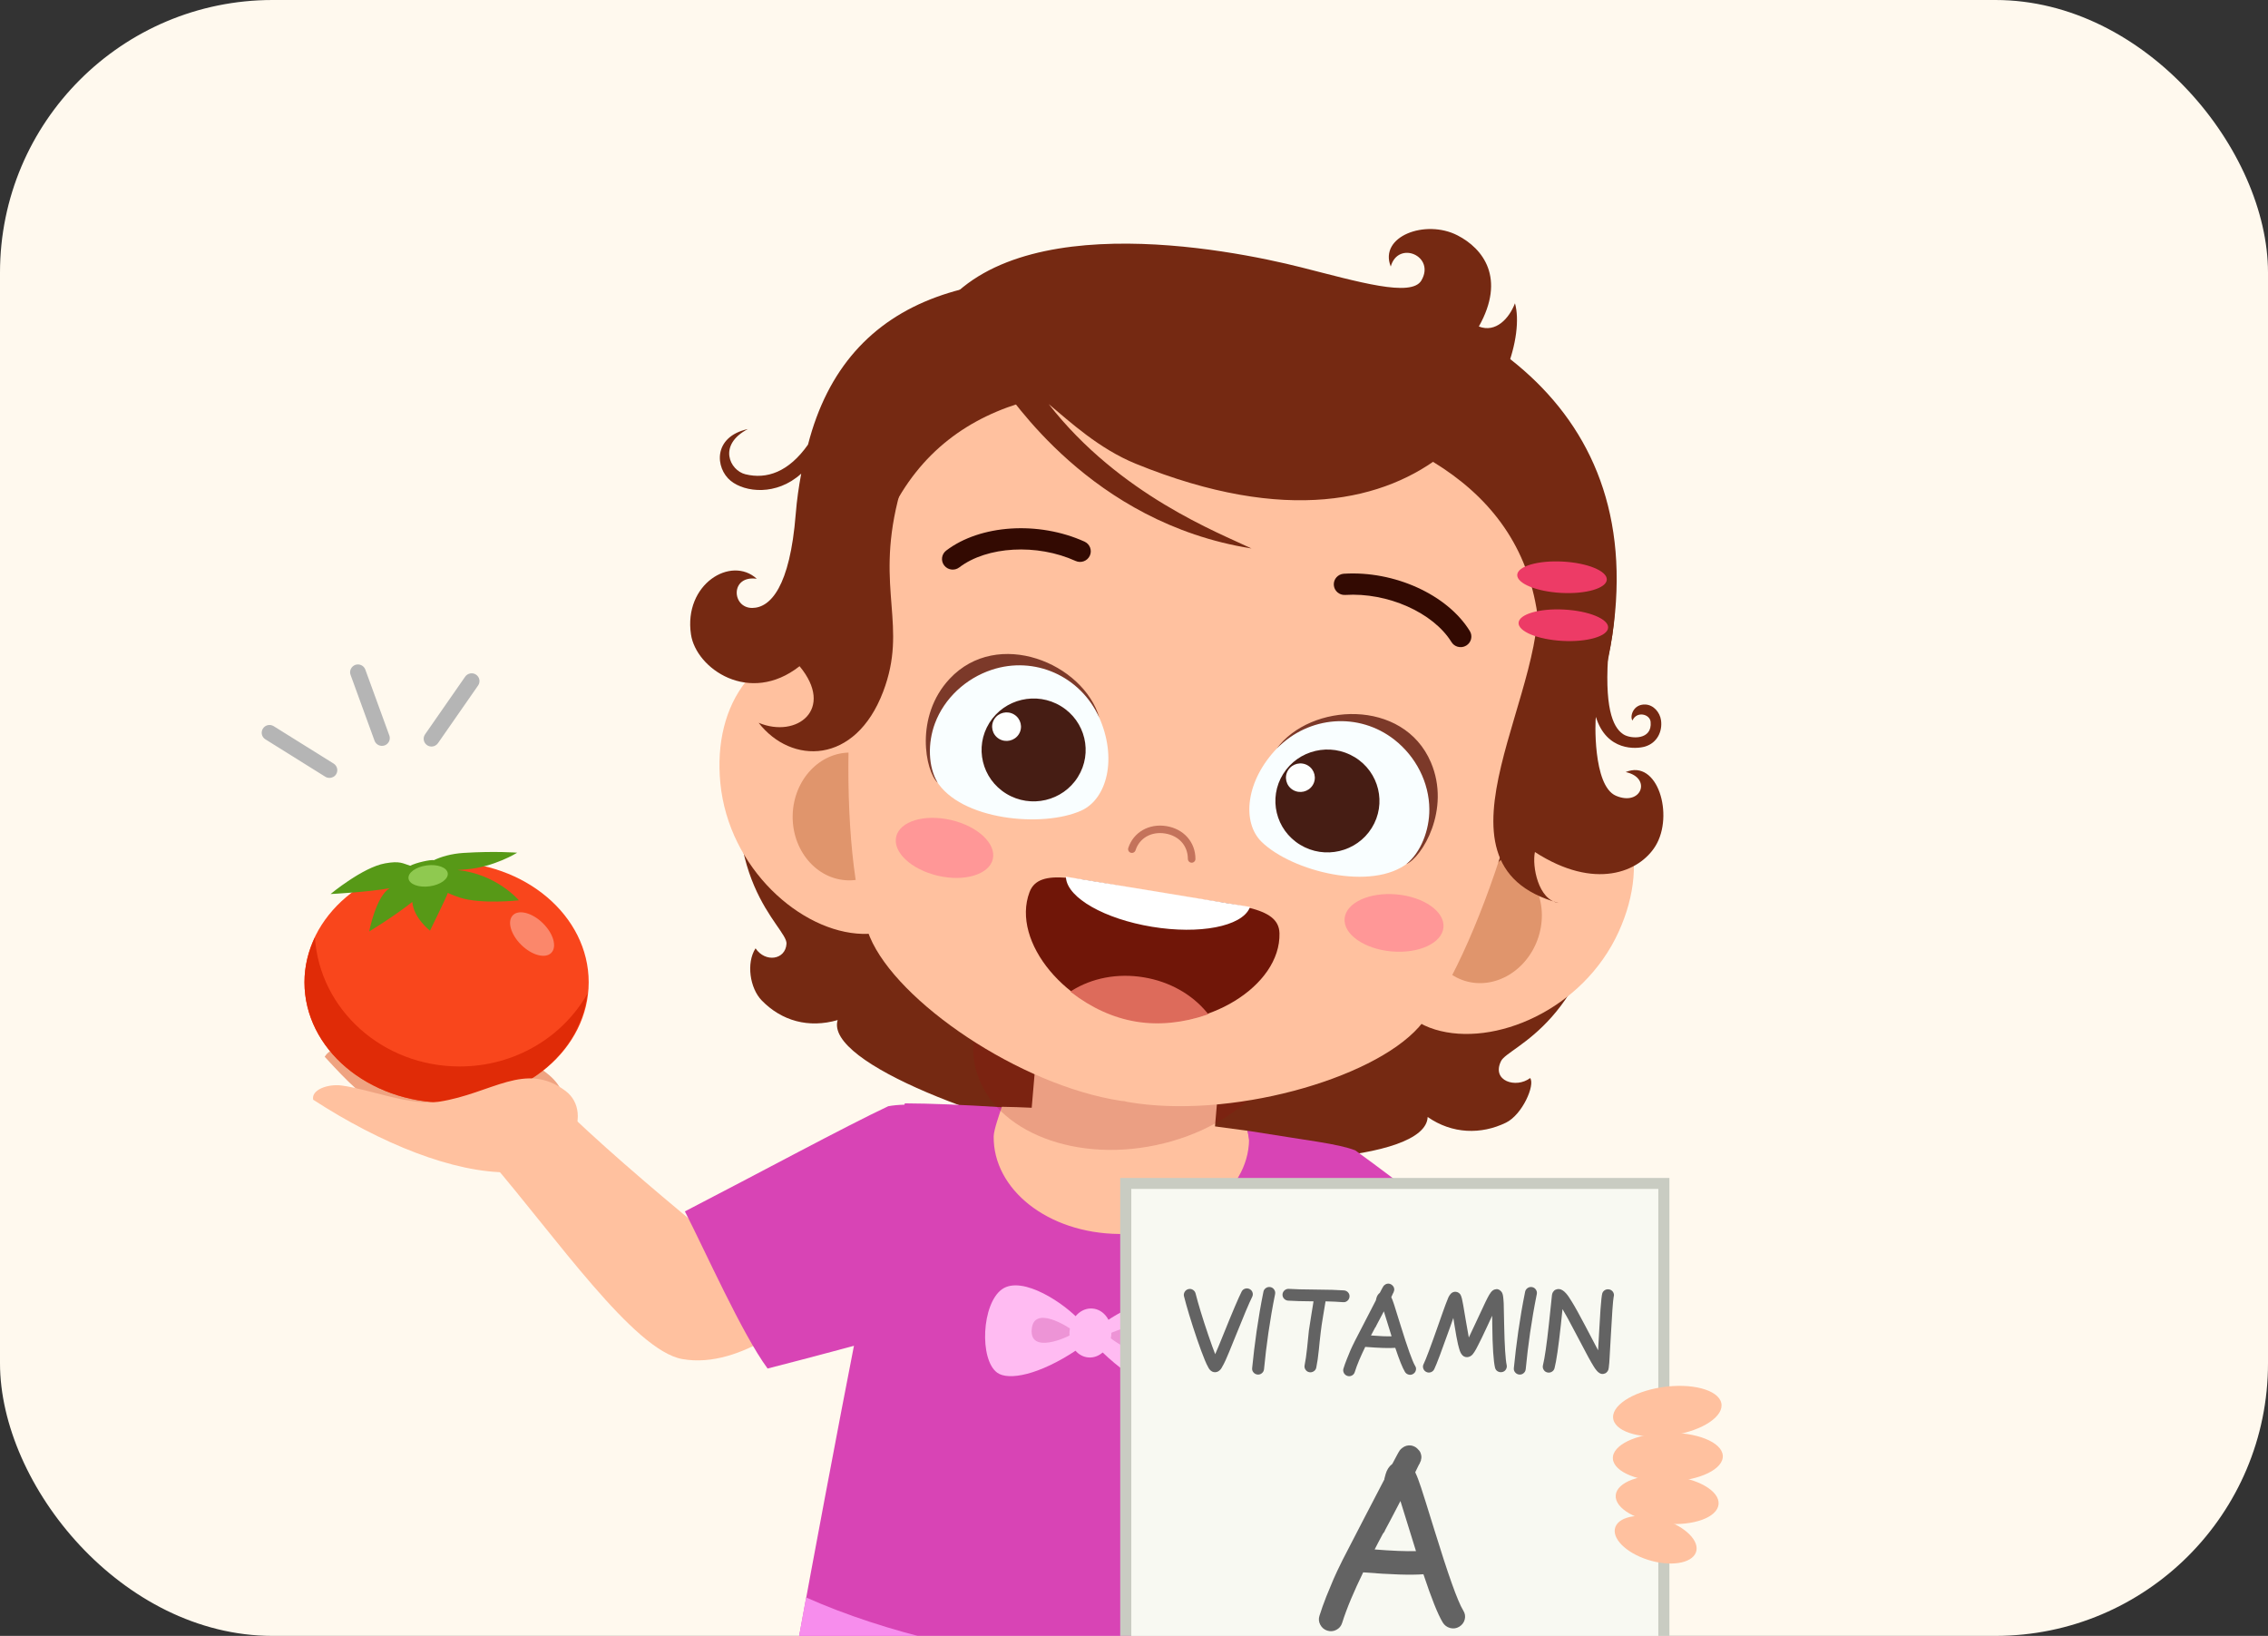
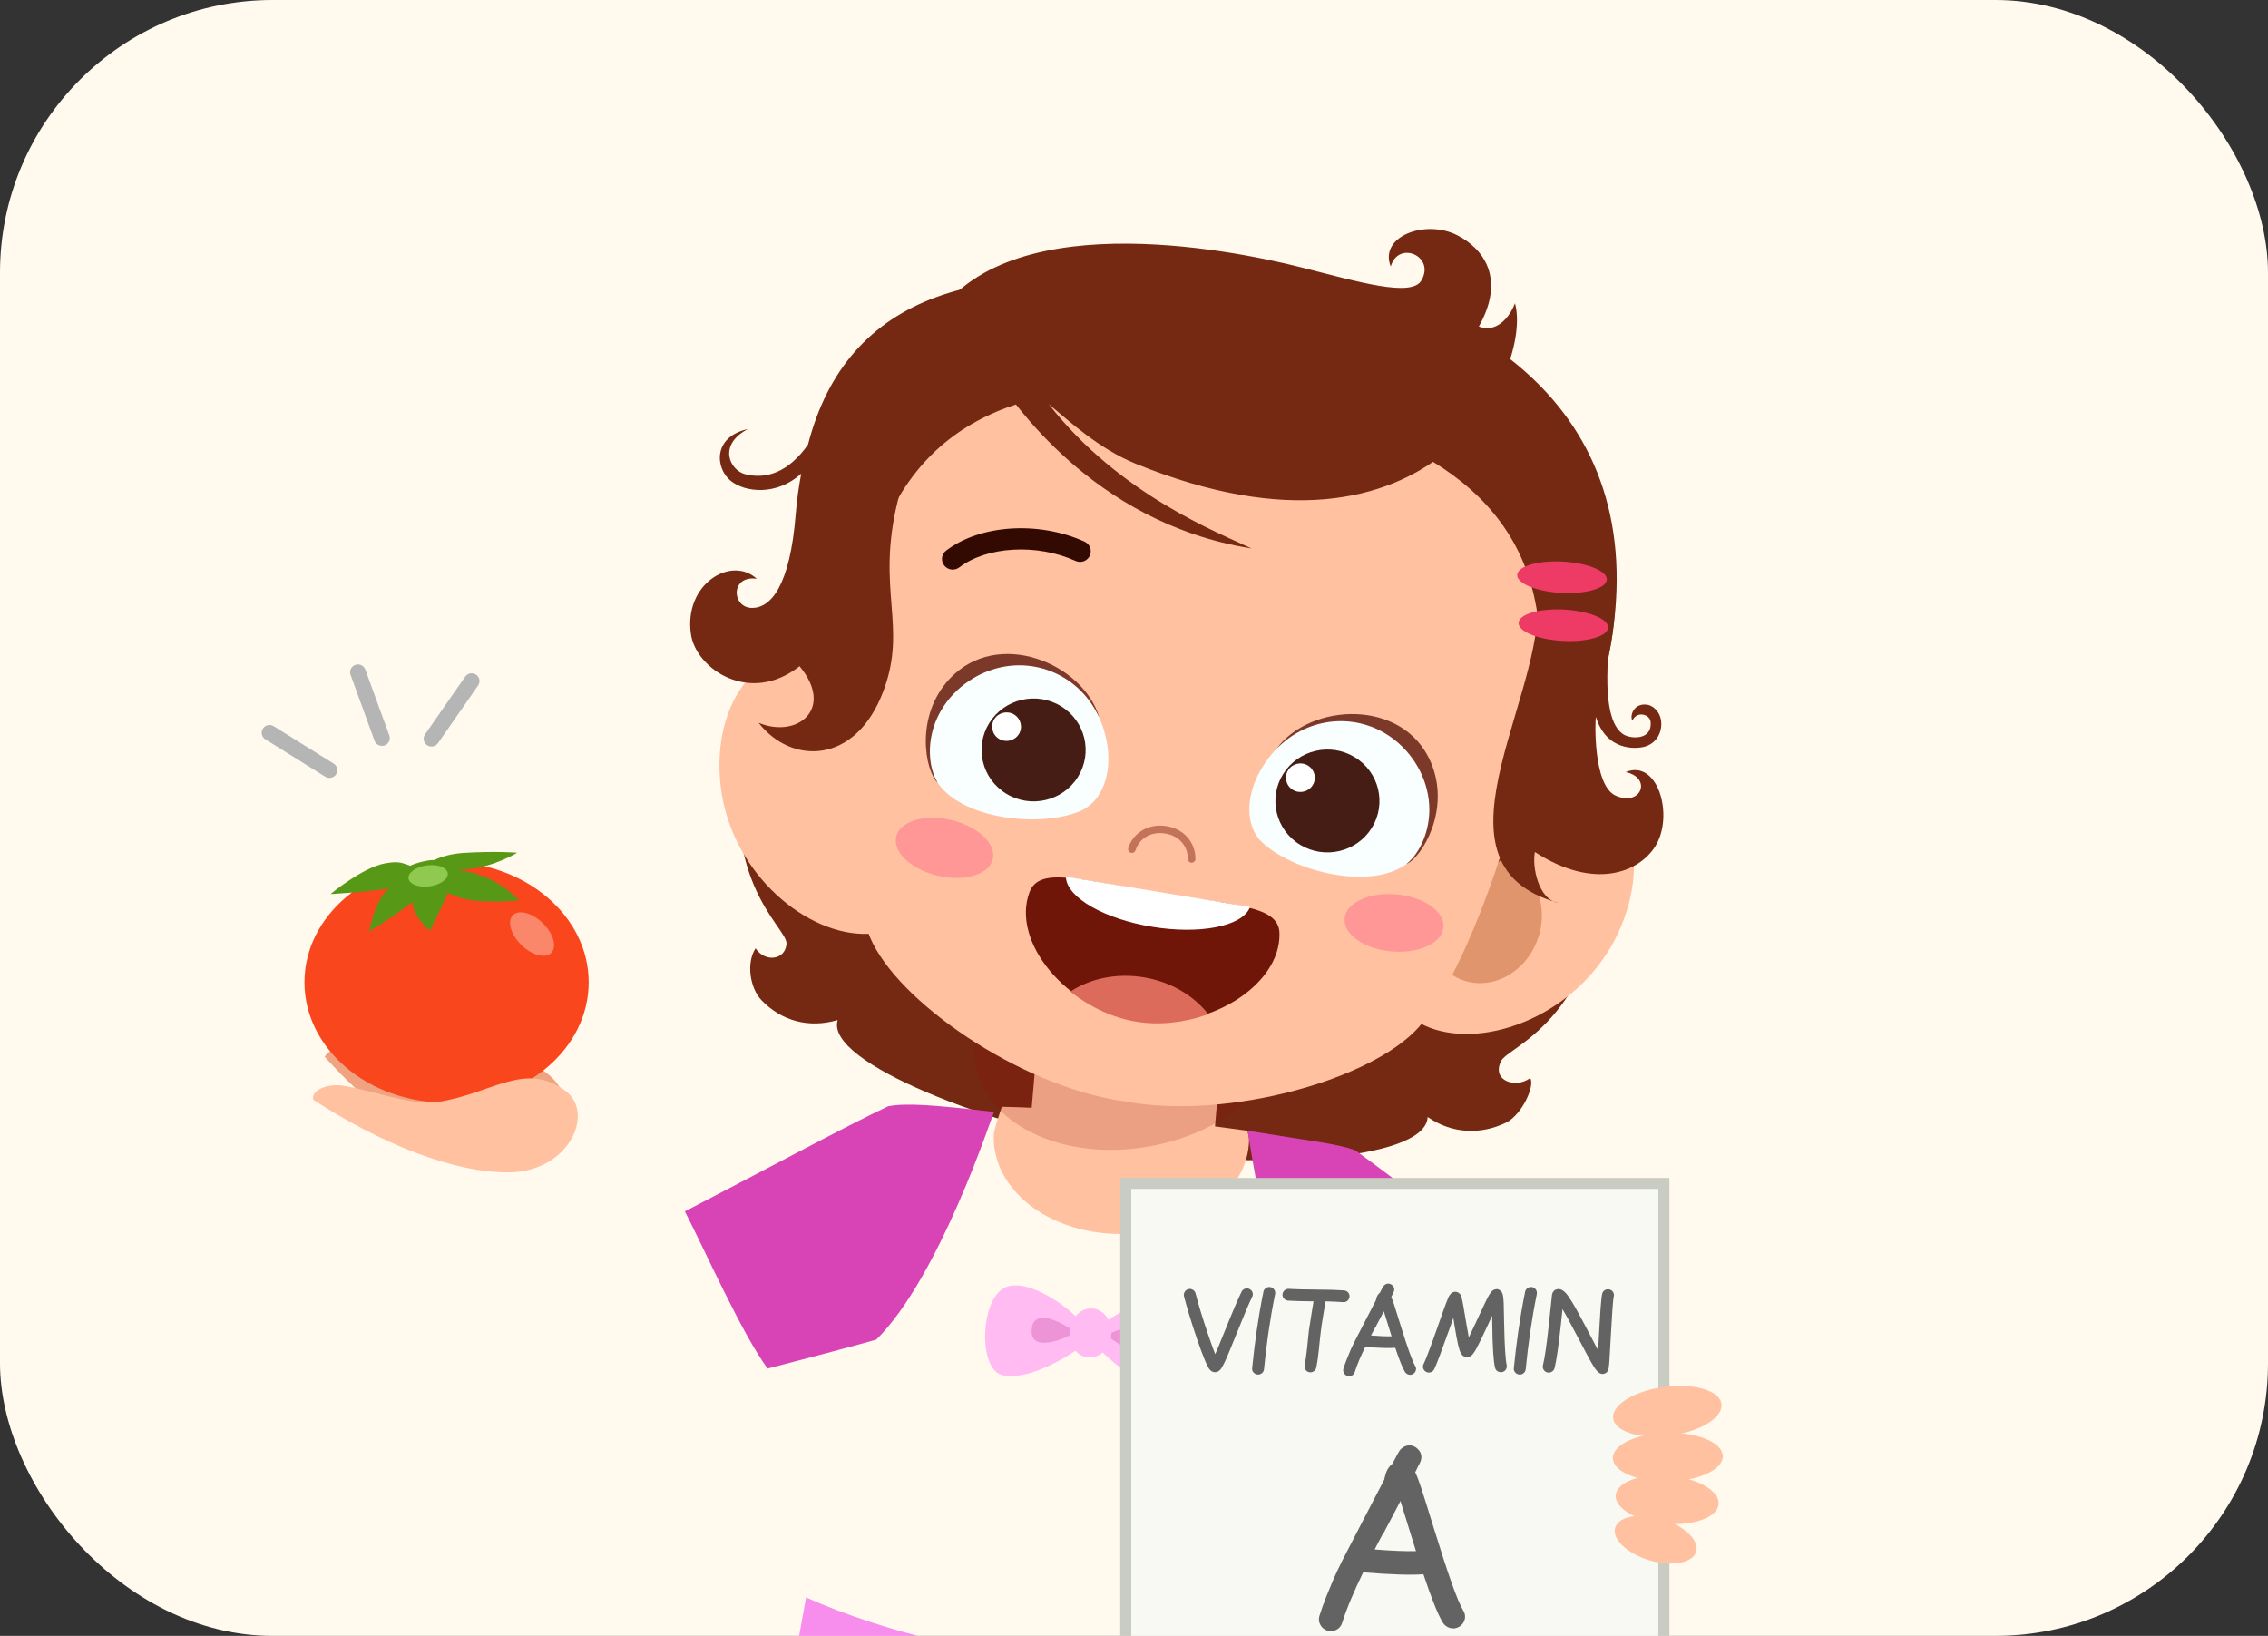
<svg xmlns="http://www.w3.org/2000/svg" width="208" height="150" viewBox="0 0 208 150" fill="none">
  <rect x="0" y="0" width="208" height="150" fill="#333333" stroke="none" />
  <rect width="208" height="150" rx="25" fill="#FFF9EE" />
  <g clip-path="url(#clip0_4628_82)">
    <path d="M137.663 97.291C138.349 95.905 146.058 93.855 147.571 79.449C145.516 76.771 71.415 64.602 68.594 66.479C65.312 80.594 72.218 84.989 72.131 86.529C72.046 88.018 70.184 88.289 69.291 86.955C68.42 88.307 68.775 90.621 69.859 91.734C71.694 93.619 74.171 94.3 76.823 93.533C75.617 97.498 91.332 103.337 102.379 105.276C114.347 107.377 130.775 106.556 130.931 102.419C133.188 103.992 135.844 104.044 138.109 102.942C139.612 102.212 140.803 99.493 140.331 98.85C139.05 99.827 136.755 99.128 137.663 97.291Z" fill="#752912" />
-     <path d="M44.993 106.469C44.541 105.943 50.431 100.39 50.925 100.879C58.317 108.193 71.417 118.446 73.81 120.202C73.81 120.202 68.125 125.616 62.561 124.614C58.131 123.816 50.972 113.425 44.993 106.469Z" fill="#FFC19F" />
    <path d="M62.812 111.076C64.691 114.736 68.032 122.268 70.396 125.484C73.564 124.68 79.788 123.018 80.362 122.833C86.18 117.097 90.977 102.317 91.163 101.955C85.739 101.32 83.175 101.118 81.463 101.432C77.495 103.299 69.632 107.552 62.812 111.076Z" fill="#D844B5" />
-     <path d="M125.098 155.043C109.108 159.587 86.829 156.889 73.195 150.528C73.195 150.528 80.474 110.737 82.981 101.169C92.326 101.204 113.573 103.13 123.199 105.295C123.918 117.716 123.369 137.153 125.098 155.043Z" fill="#D844B5" />
    <path d="M91.131 104.207C91.138 103.58 91.695 102.07 91.88 101.485C98.938 101.591 107.489 102.754 114.415 103.682C114.454 103.954 114.555 104.213 114.552 104.494C114.501 109.341 109.159 113.214 102.621 113.146C96.083 113.078 91.08 109.053 91.131 104.207Z" fill="#FFC19F" />
    <path d="M95.526 90.968L94.36 104.597C94.109 107.527 97.674 110.218 102.324 110.607C106.973 110.996 110.945 108.935 111.196 106.004L112.362 92.376L95.526 90.968Z" fill="#FFC19F" />
    <path opacity="0.19" d="M118.173 91.699C119.392 97.383 113.945 103.34 106.005 105.003C98.066 106.668 90.641 103.409 89.421 97.726C88.201 92.042 93.648 86.085 101.588 84.421C109.527 82.757 116.953 86.015 118.173 91.699Z" fill="#960C0C" />
    <path d="M140.697 118.002C138.173 121.261 133.495 128.063 130.576 130.798C127.61 129.435 121.799 126.676 121.268 126.39C116.609 119.7 114.532 104.071 114.416 103.681C120.068 104.602 122.663 104.86 124.289 105.478C127.845 108.031 134.645 113.305 140.697 118.002Z" fill="#D844B5" />
    <path d="M33.503 61.393C33.368 61.025 32.957 60.834 32.582 60.965C32.217 61.105 32.014 61.506 32.15 61.877L34.351 67.922C34.486 68.29 34.897 68.481 35.272 68.35L35.359 68.312C35.675 68.151 35.829 67.778 35.706 67.438L33.503 61.393ZM25.102 66.586C24.764 66.374 24.318 66.476 24.111 66.807C23.899 67.14 23.999 67.58 24.336 67.789L29.831 71.22C30.055 71.359 30.326 71.361 30.545 71.249C30.657 71.193 30.753 71.11 30.823 70.999C31.035 70.666 30.935 70.226 30.6 70.016L25.102 66.586ZM43.663 61.862C43.336 61.638 42.889 61.724 42.662 62.044L38.981 67.337C38.757 67.661 38.839 68.103 39.167 68.326C39.393 68.48 39.677 68.489 39.904 68.372C40.007 68.32 40.097 68.243 40.167 68.144L43.849 62.851C44.073 62.528 43.991 62.085 43.663 61.862Z" fill="#B5B5B5" />
    <path d="M73.927 146.476L73.195 150.528C86.828 156.889 109.109 159.588 125.098 155.044C124.968 153.695 124.873 152.328 124.768 150.967C110.996 154.951 88.587 153.003 73.927 146.476Z" fill="#F78DED" />
    <path d="M98.741 123.785C95.313 126.071 92.49 126.627 91.449 125.862C89.804 124.653 90.03 119.541 91.894 118.216C93.762 116.888 97.719 119.575 99.074 121.132C99.989 122.182 99.843 123.051 98.741 123.785Z" fill="#FFBBF2" />
    <path d="M98.627 122.15C97.796 121.527 94.831 119.703 94.622 121.859C94.397 124.173 97.796 122.722 98.627 122.15Z" fill="#ED94D6" />
    <path d="M101.103 123.992C104.073 126.837 106.752 127.873 107.913 127.3C109.747 126.395 110.432 121.324 108.832 119.695C107.229 118.063 102.855 120.024 101.245 121.322C100.16 122.197 100.149 123.078 101.103 123.992Z" fill="#FFBBF2" />
    <path d="M101.504 122.401C102.432 121.933 105.675 120.65 105.499 122.81C105.309 125.127 102.221 123.109 101.504 122.401Z" fill="#ED94D6" />
    <path d="M98.091 122.058C97.98 123.297 98.747 124.376 99.804 124.468C100.862 124.56 101.808 123.631 101.919 122.393C102.029 121.154 101.262 120.076 100.205 119.984C99.148 119.891 98.201 120.82 98.091 122.058Z" fill="#FFBBF2" />
    <path d="M66.065 71.815C66.831 79.623 73.449 85.492 79.113 85.631C84.777 85.77 86.832 79.785 87.019 72.408C87.204 65.031 82.764 58.918 77.1 58.797C69.357 58.634 65.345 64.477 66.065 71.815Z" fill="#FFC19F" />
-     <path d="M72.697 74.736C72.617 77.97 74.891 80.65 77.778 80.721C80.663 80.792 83.07 78.227 83.15 74.992C83.232 71.758 80.957 69.079 78.072 69.007C75.185 68.936 72.78 71.501 72.697 74.736Z" fill="#E0956C" />
    <path d="M148.444 85.451C145.184 92.603 137.01 96.06 131.6 94.395C126.191 92.73 126.188 86.41 128.408 79.364C130.629 72.318 136.82 67.938 142.224 69.621C149.61 71.922 151.509 78.729 148.444 85.451Z" fill="#FFC19F" />
    <path d="M141.103 85.882C140.129 88.972 137.105 90.787 134.349 89.94C131.592 89.091 130.146 85.898 131.12 82.809C132.094 79.719 135.117 77.903 137.874 78.751C140.63 79.6 142.076 82.793 141.103 85.882Z" fill="#E0956C" />
    <path d="M147.717 59.172C143.882 81.246 127.491 88.688 106.953 85.203C86.415 81.718 71.771 69.022 75.606 46.946C79.441 24.872 97.998 21.516 116.13 24.264C134.758 27.088 151.552 37.097 147.717 59.172Z" fill="#752912" />
    <path d="M141.074 56.897C139.586 44.36 128.37 39.021 114.019 36.577L113.861 36.545C99.481 34.271 87.121 35.745 81.609 47.131C76.993 56.669 76.825 78.875 79.775 85.911C82.269 91.858 93.495 99.513 102.817 100.943C102.91 100.957 103.013 100.96 103.111 100.967C103.207 100.991 103.305 101.022 103.398 101.038C112.686 102.664 125.814 99.008 130.12 94.179C135.213 88.463 142.321 67.397 141.074 56.897Z" fill="#FFC19F" />
    <path d="M82.191 76.711C81.854 78.121 83.564 79.728 86.01 80.299C88.456 80.87 90.713 80.189 91.05 78.779C91.387 77.369 89.676 75.762 87.231 75.192C84.784 74.62 82.528 75.301 82.191 76.711Z" fill="#FF9797" />
    <path d="M123.315 84.211C123.18 85.654 125.101 87.009 127.605 87.237C130.107 87.465 132.246 86.481 132.381 85.037C132.515 83.594 130.594 82.239 128.092 82.011C125.588 81.783 123.45 82.768 123.315 84.211Z" fill="#FF9797" />
    <path d="M117.342 85.572C117.278 83.045 113.363 83.054 107.149 81.991C106.824 81.936 105.559 81.728 105.232 81.676C99.004 80.696 95.302 79.436 94.416 81.807C92.707 86.374 97.846 92.513 104.162 93.57L104.271 93.588C110.591 94.607 117.464 90.441 117.342 85.572Z" fill="#701608" />
    <path d="M104.252 93.686L104.143 93.668C102.095 93.324 100.068 92.401 98.27 91.002L98.16 90.919L98.277 90.846C100.163 89.662 102.509 89.222 104.883 89.612C107.252 90.002 109.329 91.166 110.73 92.891L110.817 92.997L110.685 93.04C108.524 93.79 106.299 94.015 104.252 93.686Z" fill="#DD6B5B" />
    <path d="M105.66 84.98C101.314 84.266 97.918 82.341 97.762 80.498L97.754 80.386L114.645 83.16L114.601 83.263C113.847 84.957 110.004 85.694 105.66 84.98Z" fill="white" />
    <path d="M109.231 79.1C109.066 79.073 108.94 78.932 108.94 78.761C108.94 77.55 108.125 76.634 106.864 76.427C105.595 76.219 104.501 76.838 104.139 77.967C104.08 78.147 103.883 78.248 103.702 78.19C103.518 78.133 103.418 77.939 103.475 77.758C103.938 76.313 105.379 75.486 106.977 75.749C108.567 76.009 109.635 77.22 109.635 78.76C109.635 78.95 109.479 79.104 109.288 79.105L109.231 79.1Z" fill="#C4735B" />
-     <path d="M133.671 59.297C133.446 59.231 133.245 59.084 133.115 58.872C131.438 56.165 127.253 54.304 123.371 54.551C122.831 54.587 122.361 54.18 122.324 53.641C122.289 53.105 122.701 52.642 123.245 52.607C127.877 52.316 132.737 54.525 134.796 57.858C135.08 58.318 134.934 58.916 134.469 59.196C134.22 59.347 133.931 59.374 133.671 59.297Z" fill="#330A02" />
    <path d="M87.303 52.226C87.034 52.207 86.773 52.078 86.596 51.849C86.263 51.424 86.344 50.813 86.775 50.484C89.907 48.099 95.244 47.756 99.463 49.663C99.958 49.889 100.174 50.467 99.948 50.955C99.72 51.446 99.135 51.66 98.642 51.435C95.107 49.831 90.522 50.085 87.977 52.026C87.778 52.178 87.538 52.243 87.303 52.226Z" fill="#330A02" />
    <path d="M117.187 68.539C114.213 71.576 113.867 75.413 115.714 77.202C118.497 79.899 125.844 81.767 129.155 79.099C132.363 76.515 131.999 70.763 128.013 67.647C124.523 64.918 120.065 65.6 117.187 68.539Z" fill="#F9FEFF" />
    <path d="M131.229 69.905C128.714 64.002 120.185 64.429 117.086 68.641C120.057 65.606 124.646 65.298 127.873 67.819C129.867 69.379 131.068 71.76 131.086 74.19C131.101 76.127 130.304 78.164 128.972 79.237C130.4 78.63 133.079 74.245 131.229 69.905Z" fill="#7C3929" />
    <path d="M117.678 70.968C116.294 73.185 116.991 76.091 119.234 77.458C121.478 78.825 124.418 78.136 125.802 75.92C127.185 73.703 126.488 70.796 124.245 69.429C122.002 68.062 119.062 68.751 117.678 70.968Z" fill="#461D14" />
    <path d="M118.133 70.622C117.749 71.237 117.942 72.043 118.564 72.423C119.187 72.802 120.003 72.611 120.387 71.996C120.771 71.381 120.577 70.575 119.955 70.195C119.332 69.815 118.517 70.007 118.133 70.622Z" fill="#FEFFFE" />
    <path d="M100.765 65.684C102.514 69.541 101.516 73.265 99.164 74.326C95.618 75.924 88.066 75.208 85.872 71.584C83.747 68.075 86.072 62.79 90.894 61.201C95.116 59.811 99.073 61.953 100.765 65.684Z" fill="#F9FEFF" />
    <path d="M87.092 62.242C91.49 57.54 99.362 60.812 100.825 65.815C99.077 61.961 94.868 60.128 90.966 61.411C88.554 62.206 86.603 64.041 85.748 66.319C85.067 68.135 85.114 70.318 85.996 71.776C84.864 70.725 83.857 65.7 87.092 62.242Z" fill="#7C3929" />
    <path d="M90.732 66.288C89.349 68.505 90.046 71.411 92.289 72.778C94.532 74.146 97.473 73.457 98.856 71.24C100.239 69.023 99.543 66.117 97.299 64.75C95.056 63.382 92.116 64.071 90.732 66.288Z" fill="#461D14" />
    <path d="M91.186 65.943C90.802 66.558 90.995 67.365 91.618 67.744C92.24 68.123 93.056 67.932 93.44 67.317C93.823 66.702 93.63 65.896 93.008 65.516C92.386 65.137 91.57 65.328 91.186 65.943Z" fill="#FEFFFE" />
    <path d="M149.09 70.793C151.517 71.3 150.548 73.973 148.196 72.964C146.045 72.04 146.298 65.888 146.36 65.734C147.339 68.91 150.082 68.688 150.869 68.453C151.976 68.123 152.476 67.069 152.335 66.05C152.234 65.314 151.65 64.631 150.895 64.599C149.739 64.552 149.459 65.752 149.716 66.064C150.098 65.177 151.311 65.467 151.38 66.192C151.542 67.885 149.565 67.758 148.912 67.351C148.121 66.86 147.15 65.466 147.473 60.304C149.94 49.717 145.733 38.021 130.94 35.16C128.386 34.666 123.771 35.883 120.789 35.744C134.128 40.616 139.216 45.582 140.857 53.425C142.787 62.657 129.743 79.196 142.936 82.791C141.069 82.524 140.497 79.425 140.768 78.125C146.269 81.684 150.371 79.956 151.833 77.557C153.532 74.772 152.045 69.569 149.09 70.793Z" fill="#752912" />
    <path d="M74.103 40.767C72.319 43.297 70.307 43.965 68.362 43.487C66.918 43.133 65.808 40.791 68.59 39.341C65.367 40.045 65.58 42.929 67.019 44.092C68.321 45.144 71.206 45.489 73.48 43.43C73.262 44.598 73.081 45.817 72.976 47.139C72.447 53.817 70.652 55.733 68.992 55.744C67.098 55.757 66.949 52.721 69.404 53.07C67.056 50.917 62.679 53.555 63.37 58.175C63.839 61.308 68.727 64.697 73.329 61.086C76.587 65.02 73.088 67.74 69.577 66.276C72.55 70.111 78.435 70.164 80.997 63.415C83.275 57.413 80.321 54.133 82.33 45.948C84.286 37.98 100.629 27.81 108.983 26.964C90.255 23.227 77.681 26.844 74.103 40.767Z" fill="#752912" />
    <path d="M138.939 27.809C138.411 29.192 137.182 30.546 135.627 29.937C138.118 25.503 136.018 22.789 133.671 21.582C130.729 20.071 126.44 21.671 127.547 24.439C128.228 22.003 131.67 23.483 130.355 25.719C129.434 27.285 124.584 25.841 119.329 24.512C112.604 22.813 91.557 18.675 85.356 29.823C87.004 30.243 90.581 33.932 91.659 35.124C92.657 36.225 99.932 47.934 114.772 50.29C111.809 48.863 102.685 45.392 96.177 37.05C98.103 38.653 100.775 41.144 104.169 42.525C131.807 53.774 140.556 33.53 138.939 27.809Z" fill="#752912" />
    <path d="M143.174 54.365C145.442 54.489 147.316 53.945 147.361 53.153C147.404 52.359 145.602 51.617 143.334 51.493C141.066 51.37 139.191 51.913 139.147 52.706C139.103 53.498 140.906 54.242 143.174 54.365ZM143.456 55.893C141.188 55.77 139.313 56.313 139.27 57.106C139.226 57.899 141.029 58.642 143.296 58.766C145.564 58.889 147.439 58.346 147.483 57.553C147.528 56.759 145.724 56.016 143.456 55.893Z" fill="#ED3B66" />
    <path d="M153.103 108.008H102.736V157.785H153.103V108.008Z" fill="#C9CCC2" />
    <path d="M152.086 109.012H103.752V156.78H152.086V109.012Z" fill="#F8F9F2" />
    <path d="M108.585 118.859C108.548 118.716 108.573 118.58 108.651 118.449C108.73 118.32 108.846 118.237 108.99 118.202C109.135 118.165 109.271 118.188 109.399 118.265C109.527 118.345 109.61 118.457 109.647 118.6C109.891 119.556 110.274 120.831 110.816 122.422C111.063 123.149 111.274 123.731 111.447 124.169C111.608 123.81 111.851 123.224 112.178 122.41C113.043 120.258 113.613 118.934 113.872 118.429C113.938 118.298 114.04 118.21 114.181 118.164C114.326 118.117 114.462 118.129 114.599 118.196C114.735 118.265 114.826 118.369 114.871 118.509C114.916 118.65 114.903 118.788 114.833 118.925C114.594 119.392 114.044 120.688 113.194 122.81C112.843 123.688 112.583 124.318 112.41 124.7C112.286 124.973 112.179 125.181 112.092 125.324C112.042 125.426 111.988 125.504 111.939 125.563C111.806 125.72 111.65 125.808 111.468 125.822C111.266 125.836 111.087 125.754 110.936 125.573C110.881 125.508 110.832 125.426 110.783 125.324C110.697 125.173 110.597 124.961 110.486 124.687C110.292 124.214 110.05 123.573 109.775 122.767C109.224 121.148 108.837 119.843 108.585 118.859Z" fill="#636363" />
    <path d="M115.871 118.439C115.9 118.296 115.979 118.183 116.106 118.098C116.23 118.016 116.367 117.991 116.515 118.019C116.66 118.048 116.775 118.125 116.858 118.25C116.941 118.377 116.97 118.511 116.941 118.656C116.451 121.081 116.134 123.378 115.925 125.541C115.91 125.692 115.847 125.817 115.727 125.914C115.611 126.01 115.479 126.051 115.33 126.037C115.182 126.022 115.058 125.957 114.959 125.843C114.86 125.729 114.821 125.598 114.835 125.455C115.055 123.248 115.37 120.907 115.871 118.439Z" fill="#636363" />
    <path d="M118.128 119.259C117.976 119.244 117.851 119.181 117.752 119.069C117.654 118.959 117.612 118.829 117.62 118.681C117.633 118.534 117.695 118.412 117.806 118.314C117.922 118.218 118.05 118.173 118.194 118.179C118.719 118.216 119.553 118.237 120.696 118.245C121.807 118.251 122.667 118.277 123.261 118.32C123.413 118.335 123.541 118.398 123.636 118.508C123.736 118.62 123.777 118.75 123.765 118.902C123.748 119.052 123.686 119.177 123.57 119.275C123.459 119.371 123.327 119.414 123.174 119.4C122.715 119.363 122.178 119.339 121.567 119.324C121.53 119.569 121.46 120.008 121.348 120.641C121.241 121.273 121.167 121.767 121.129 122.118C121.1 122.328 121.067 122.63 121.026 123.026C120.989 123.421 120.964 123.658 120.956 123.738C120.889 124.398 120.808 124.953 120.717 125.399C120.687 125.544 120.609 125.656 120.482 125.74C120.353 125.821 120.217 125.85 120.073 125.821C119.928 125.793 119.813 125.715 119.73 125.589C119.643 125.462 119.618 125.327 119.647 125.185C119.732 124.774 119.806 124.252 119.874 123.62C119.882 123.546 120.019 122.197 120.04 121.989C120.085 121.644 120.437 119.504 120.465 119.324C119.445 119.316 118.669 119.296 118.128 119.259Z" fill="#636363" />
    <path d="M124.246 125.809C124.202 125.953 124.114 126.06 123.982 126.127C123.846 126.197 123.709 126.207 123.564 126.16C123.424 126.113 123.317 126.023 123.247 125.89C123.181 125.758 123.168 125.622 123.21 125.486C123.295 125.204 123.404 124.911 123.528 124.601C123.651 124.29 123.759 124.027 123.853 123.807C123.948 123.589 124.089 123.297 124.27 122.934C124.452 122.57 126.182 119.232 126.182 119.232C126.211 119.115 126.236 119.009 126.236 119.009C126.294 118.81 126.393 118.654 126.542 118.546C126.641 118.352 126.718 118.207 126.769 118.114C126.793 118.07 126.837 118.001 126.837 118.001L126.868 117.942C126.905 117.891 126.947 117.849 127 117.812C127.116 117.718 127.252 117.684 127.405 117.704C127.513 117.726 127.603 117.772 127.677 117.839C127.747 117.908 127.797 117.967 127.818 118.018C127.839 118.067 127.855 118.114 127.863 118.157C127.867 118.202 127.867 118.272 127.867 118.272L127.851 118.353L127.804 118.498C127.804 118.498 127.766 118.568 127.744 118.612C127.708 118.684 127.657 118.804 127.595 118.94C127.67 119.092 127.756 119.328 127.851 119.614C127.946 119.896 128.146 120.547 128.462 121.568C129.086 123.584 129.527 124.809 129.783 125.247C129.866 125.37 129.887 125.503 129.849 125.647C129.812 125.792 129.73 125.902 129.597 125.982C129.465 126.062 129.329 126.08 129.184 126.041C129.036 126.003 128.924 125.917 128.846 125.788C128.617 125.408 128.325 124.672 127.962 123.587C127.401 123.629 126.484 123.601 125.207 123.499C124.795 124.357 124.458 125.121 124.246 125.809ZM125.733 122.453C126.542 122.518 127.17 122.545 127.624 122.528C127.571 122.357 126.985 120.472 126.914 120.241C126.534 120.967 126.303 121.41 126.212 121.569L126.183 121.645C126.183 121.645 126.146 121.694 126.117 121.73C125.947 122.04 125.82 122.282 125.733 122.453Z" fill="#636363" />
    <path d="M131.537 125.54C131.471 125.677 131.367 125.771 131.227 125.822C131.083 125.872 130.947 125.866 130.81 125.8C130.678 125.735 130.583 125.633 130.533 125.492C130.483 125.351 130.489 125.217 130.554 125.088C130.767 124.658 131.22 123.445 131.921 121.451C132.237 120.553 132.454 119.929 132.586 119.584C132.69 119.317 132.768 119.115 132.826 118.979C132.871 118.887 132.908 118.814 132.946 118.765C132.975 118.713 133.008 118.671 133.045 118.634C133.181 118.494 133.338 118.43 133.524 118.45C133.701 118.472 133.838 118.558 133.942 118.71C133.963 118.752 133.987 118.803 134.008 118.86C134.029 118.92 134.049 118.991 134.074 119.077C134.106 119.213 134.148 119.411 134.193 119.671C134.193 119.671 134.64 122.336 134.706 122.638C134.867 122.315 136.114 119.632 136.246 119.358C136.378 119.091 136.484 118.882 136.572 118.732C136.629 118.637 136.683 118.562 136.725 118.505C136.827 118.367 136.944 118.279 137.076 118.236C137.307 118.162 137.505 118.22 137.666 118.408C137.724 118.465 137.766 118.538 137.794 118.624C137.819 118.689 137.836 118.775 137.853 118.883C137.874 119.026 137.89 119.237 137.906 119.51C137.914 119.784 137.927 120.422 137.947 121.43C137.985 123.438 138.072 124.68 138.178 125.164C138.21 125.308 138.182 125.443 138.108 125.568C138.03 125.695 137.919 125.775 137.77 125.807C137.621 125.837 137.481 125.817 137.353 125.742C137.224 125.666 137.146 125.552 137.109 125.401C136.975 124.848 136.876 123.531 136.857 121.452C136.857 121.408 136.857 121.287 136.853 121.089C136.849 120.891 136.846 120.742 136.846 120.642C136.813 120.713 136.664 121.027 136.412 121.58C136.032 122.401 135.747 122.99 135.557 123.35C135.421 123.623 135.307 123.835 135.21 123.976C135.146 124.071 135.087 124.149 135.033 124.215C134.888 124.358 134.727 124.433 134.554 124.442C134.327 124.448 134.151 124.347 134.017 124.138C133.976 124.074 133.93 123.987 133.889 123.881C133.836 123.73 133.777 123.52 133.712 123.254C133.633 122.881 133.512 122.314 133.398 121.548C133.379 121.42 133.344 121.185 133.286 120.846C133.216 121.063 133.098 121.382 132.947 121.807C132.226 123.831 131.762 125.079 131.537 125.54Z" fill="#636363" />
    <path d="M139.871 118.439C139.901 118.296 139.979 118.183 140.107 118.098C140.231 118.016 140.367 117.991 140.516 118.019C140.66 118.048 140.776 118.125 140.858 118.25C140.941 118.377 140.97 118.511 140.941 118.656C140.451 121.081 140.134 123.378 139.925 125.541C139.911 125.692 139.847 125.817 139.727 125.914C139.612 126.01 139.479 126.051 139.33 126.037C139.182 126.022 139.057 125.957 138.959 125.843C138.86 125.729 138.821 125.598 138.835 125.455C139.055 123.248 139.37 120.907 139.871 118.439Z" fill="#636363" />
    <path d="M142.567 125.454C142.529 125.597 142.447 125.708 142.315 125.783C142.183 125.859 142.046 125.879 141.902 125.842C141.753 125.807 141.642 125.724 141.568 125.593C141.489 125.465 141.47 125.328 141.505 125.185C141.657 124.577 141.848 123.314 142.054 121.385C142.054 121.385 142.331 118.77 142.335 118.72L142.381 118.557L142.435 118.461C142.492 118.367 142.57 118.297 142.666 118.255C142.883 118.158 143.103 118.178 143.318 118.32C143.414 118.383 143.519 118.473 143.623 118.59C143.776 118.759 143.945 119.014 144.148 119.344C144.441 119.814 144.854 120.561 145.395 121.589C146.109 122.943 146.497 123.683 146.563 123.814C146.576 123.605 146.745 120.547 146.783 120.056C146.841 119.273 146.894 118.787 146.944 118.599C146.989 118.457 147.076 118.35 147.208 118.281C147.336 118.214 147.476 118.2 147.621 118.239C147.765 118.279 147.877 118.365 147.951 118.498C148.022 118.63 148.038 118.765 147.993 118.902C147.964 119.019 147.923 119.429 147.873 120.133C147.836 120.616 147.633 124.234 147.613 124.559C147.597 124.875 147.58 125.108 147.555 125.26C147.551 125.361 147.538 125.44 147.522 125.497C147.518 125.555 147.501 125.605 147.481 125.648C147.443 125.727 147.394 125.794 147.328 125.851C147.242 125.925 147.139 125.968 147.023 125.982C146.908 125.996 146.783 125.964 146.664 125.884C146.523 125.799 146.358 125.608 146.172 125.313C146.04 125.104 145.872 124.812 145.668 124.44C145.573 124.266 145.153 123.485 144.421 122.087C143.932 121.151 143.562 120.467 143.298 120.036C143.232 120.682 143.182 121.173 143.145 121.503C142.929 123.483 142.739 124.799 142.567 125.454Z" fill="#636363" />
    <path d="M123.089 148.81C122.998 149.098 122.82 149.312 122.551 149.448C122.279 149.587 122.002 149.607 121.718 149.514C121.433 149.42 121.223 149.24 121.082 148.973C120.941 148.706 120.92 148.435 121.007 148.161C121.187 147.599 121.391 147.006 121.639 146.384C121.891 145.763 122.109 145.233 122.3 144.792C122.489 144.352 122.766 143.768 123.13 143.037C123.498 142.309 126.586 136.362 126.966 135.64V135.575C127.025 135.344 127.061 135.206 127.078 135.162C127.193 134.758 127.4 134.448 127.689 134.232C127.895 133.842 128.049 133.553 128.151 133.365C128.197 133.279 128.23 133.213 128.259 133.171L128.305 133.105L128.35 133.017C128.42 132.918 128.513 132.832 128.61 132.758C128.85 132.576 129.114 132.499 129.423 132.542C129.643 132.585 129.825 132.675 129.969 132.811C130.117 132.95 130.213 133.068 130.258 133.171C130.299 133.27 130.328 133.365 130.344 133.452C130.357 133.538 130.36 133.613 130.353 133.678C130.349 133.744 130.336 133.797 130.319 133.842V133.907L130.233 134.101L130.213 134.166C130.183 134.21 130.145 134.274 130.101 134.36C130.028 134.504 129.927 134.716 129.795 134.989L129.816 135.054C129.965 135.358 130.13 135.799 130.32 136.377C130.51 136.939 130.917 138.246 131.551 140.296C132.802 144.342 133.668 146.817 134.202 147.684C134.357 147.934 134.404 148.198 134.334 148.485C134.259 148.775 134.09 148.998 133.83 149.157C133.565 149.316 133.289 149.355 132.996 149.278C132.703 149.198 132.473 149.029 132.314 148.767C131.855 148.008 131.27 146.529 130.543 144.347C129.416 144.435 127.574 144.378 125.018 144.174C124.183 145.893 123.521 147.433 123.089 148.81ZM126.07 142.074C127.689 142.202 128.956 142.253 129.861 142.225C129.757 141.878 128.58 138.094 128.435 137.631C127.676 139.091 127.209 139.98 127.032 140.296C127.003 140.37 126.966 140.45 126.966 140.45C126.936 140.492 126.896 140.549 126.834 140.621C126.499 141.243 126.243 141.727 126.07 142.074Z" fill="#636363" />
    <path d="M152.808 131.379C150.025 131.458 147.835 132.522 147.918 133.754C148.001 134.986 150.326 135.92 153.109 135.841C155.893 135.761 158.082 134.698 157.999 133.466C157.915 132.233 155.591 131.299 152.808 131.379Z" fill="#FFC19F" />
    <path d="M152.387 127.204C149.655 127.627 147.674 128.952 147.964 130.165C148.253 131.379 150.703 132.019 153.435 131.596C156.167 131.173 158.147 129.847 157.858 128.633C157.568 127.421 155.118 126.781 152.387 127.204Z" fill="#FFC19F" />
    <path d="M153.08 135.313C150.475 135.088 148.281 135.89 148.179 137.103C148.078 138.317 150.108 139.483 152.713 139.708C155.318 139.933 157.512 139.131 157.613 137.918C157.715 136.704 155.685 135.538 153.08 135.313Z" fill="#FFC19F" />
    <path d="M152.551 139.333C150.514 138.686 148.544 138.988 148.152 140.006C147.761 141.025 149.095 142.376 151.133 143.024C153.17 143.671 155.14 143.37 155.531 142.351C155.923 141.332 154.589 139.98 152.551 139.333Z" fill="#FFC19F" />
    <path d="M39.022 96.665C33.986 94.836 33.428 92.087 32.152 94.091C35.692 99.592 43.514 102.92 50.279 105.385C51.49 103.545 52.607 101.492 51.648 100.438C50.75 97.454 46.454 97.257 41.972 91.961C40.69 90.447 40.212 92.195 40.345 93.09C40.486 94.048 40.907 94.784 42.376 96.828C43.61 98.546 40.362 97.152 39.022 96.665Z" fill="#EFA381" />
    <path d="M29.777 96.895C34.205 101.758 35.386 102.263 43.65 104.977C46.095 105.78 46.749 101.673 45.76 101.592C35.674 100.772 31.495 94.171 29.777 96.895Z" fill="#EFA381" />
    <path d="M53.989 90.069C53.989 96.165 48.154 101.108 40.956 101.108C33.759 101.108 27.924 96.165 27.924 90.068C27.924 83.971 33.759 79.028 40.956 79.028C48.154 79.028 53.989 83.971 53.989 90.069Z" fill="#F9461C" />
-     <path d="M42.157 97.787C35.062 97.787 29.314 92.55 28.881 85.955C28.275 87.228 27.924 88.611 27.924 90.067C27.924 96.165 33.759 101.108 40.956 101.108C47.721 101.108 53.216 96.726 53.861 91.139C51.603 95.08 47.238 97.787 42.157 97.787Z" fill="#E02B07" />
    <path d="M41.958 79.779C42.232 79.757 42.492 79.737 42.786 79.713C45.348 79.495 47.431 78.187 47.431 78.187C47.431 78.187 45.445 78.022 42.514 78.206C41.391 78.276 40.444 78.56 39.794 78.871C39.51 78.803 38.149 79.098 37.626 79.384C36.917 79.163 36.687 78.921 35.322 79.162C33.265 79.525 30.316 81.976 30.316 81.976C30.316 81.976 33.677 81.808 35.735 81.444C34.477 82.184 33.858 85.408 33.858 85.408C33.858 85.408 36.06 84.082 37.813 82.7C37.936 84.181 39.435 85.334 39.435 85.334C39.435 85.334 41.075 82.003 41.065 81.874C41.414 82.026 41.773 82.177 42.174 82.305C44.163 82.939 47.586 82.551 47.586 82.551C47.586 82.551 45.536 80.132 41.958 79.779Z" fill="#579917" />
    <path d="M41.063 80.069C41.137 80.598 40.39 81.136 39.397 81.269C38.403 81.403 37.538 81.082 37.466 80.554C37.393 80.024 38.139 79.487 39.132 79.353C40.126 79.219 40.991 79.54 41.063 80.069Z" fill="#8FC950" />
    <path opacity="0.35" d="M50.551 87.378C49.999 87.923 48.767 87.59 47.799 86.632C46.83 85.676 46.493 84.458 47.044 83.913C47.596 83.368 48.828 83.702 49.796 84.659C50.764 85.615 51.102 86.833 50.551 87.378Z" fill="white" />
    <path d="M28.721 100.835C34.954 104.877 41.628 107.563 46.723 107.496C52.191 107.424 54.582 102.069 51.865 100.03C48.178 97.261 45.115 100.268 40.261 101.021C37.646 101.427 33.872 99.864 31.311 99.532C30.102 99.375 28.532 99.904 28.721 100.835Z" fill="#FFC19F" />
  </g>
  <defs>
    <clipPath id="clip0_4628_82">
      <rect width="134" height="129" fill="white" transform="translate(24 21)" />
    </clipPath>
  </defs>
</svg>